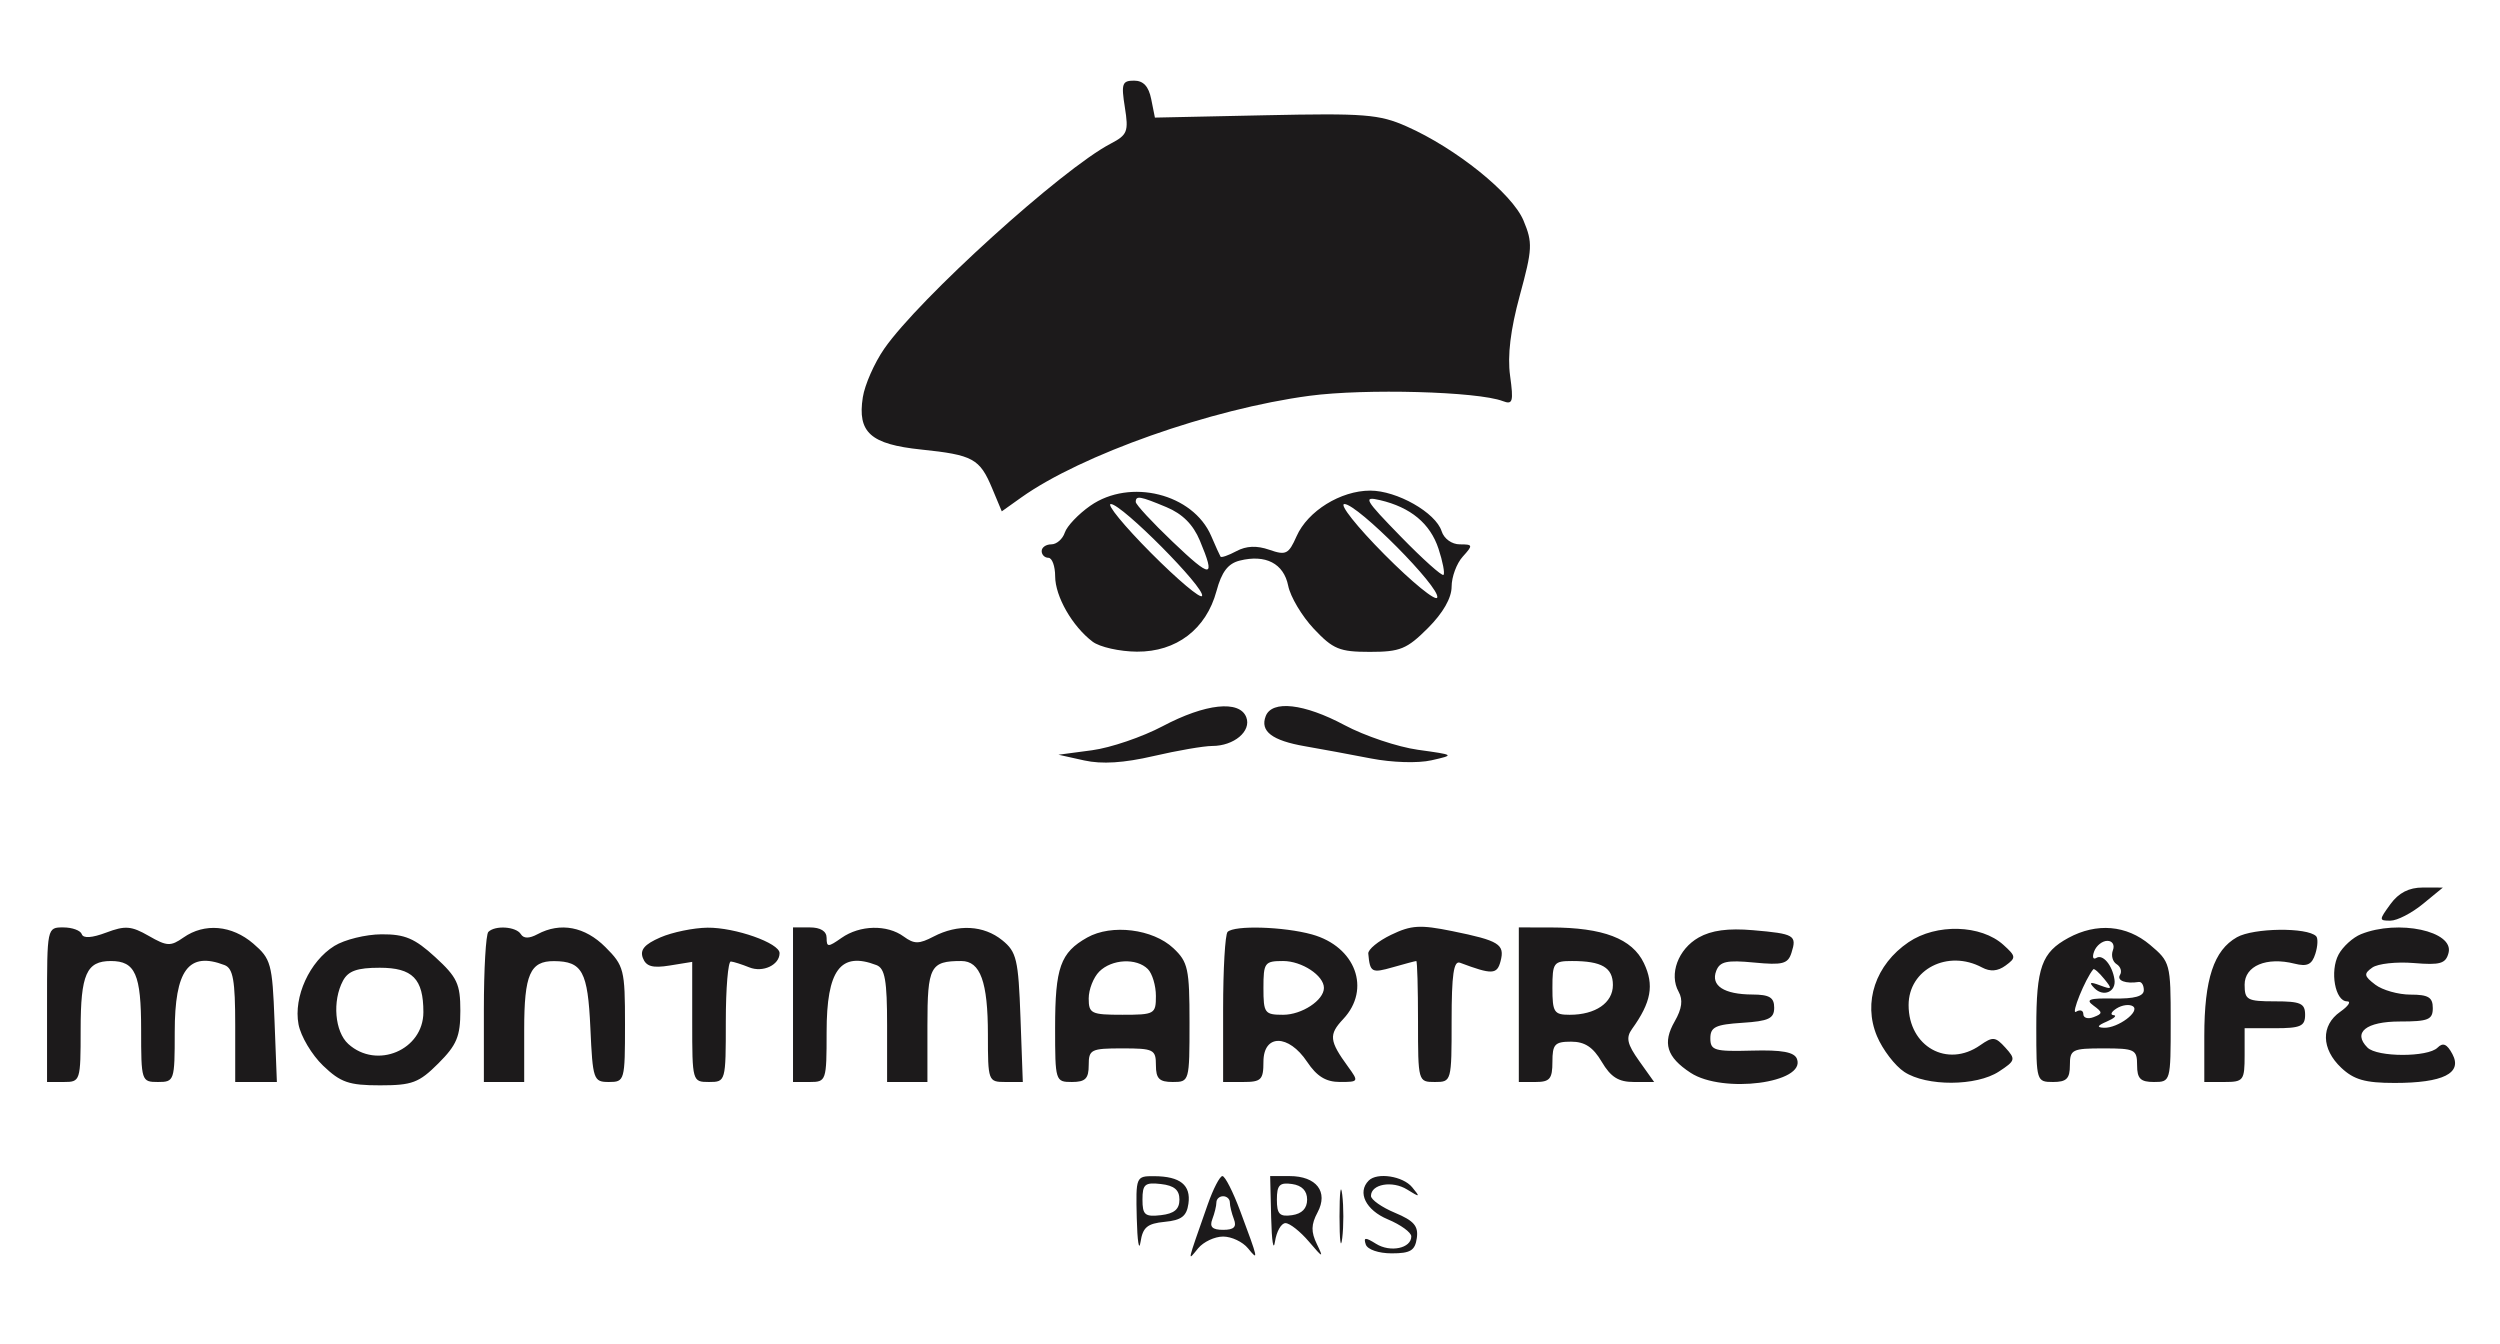
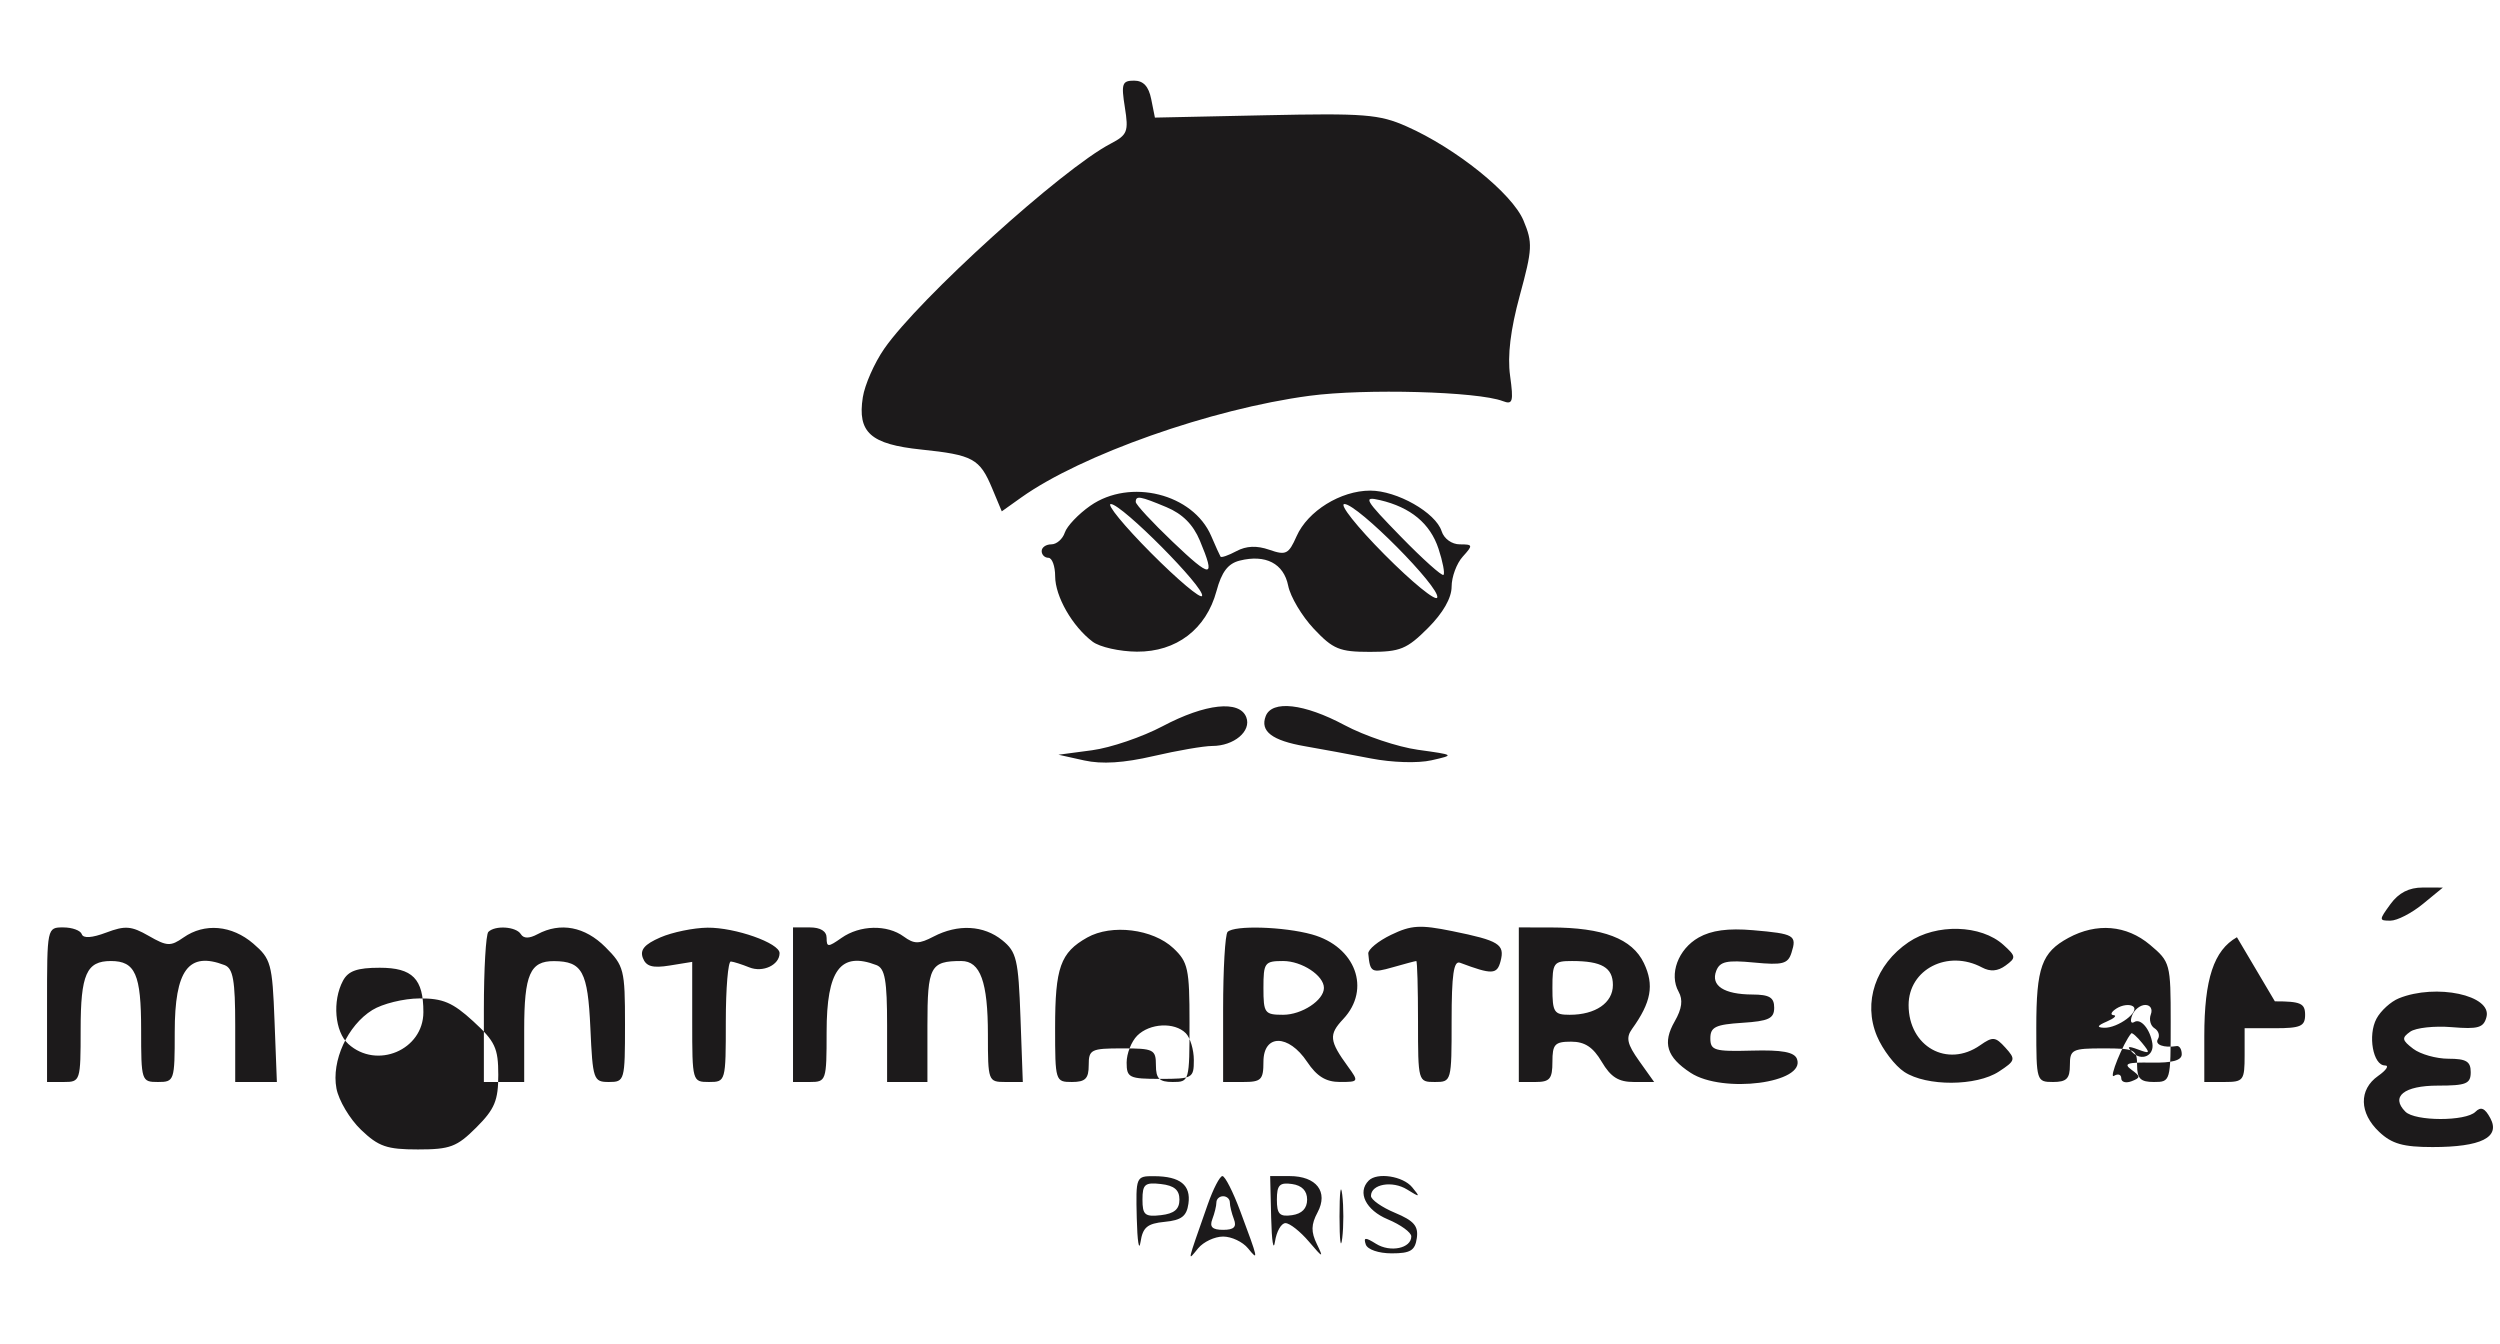
<svg xmlns="http://www.w3.org/2000/svg" viewBox="0 0 372 200">
-   <path d="M167.379 15.971c.578 3.613.387 4.1-2.122 5.411-7.236 3.781-28.524 23.067-33.689 30.52-1.457 2.102-2.888 5.347-3.18 7.21-.82 5.237 1.139 6.993 8.679 7.779 7.72.804 8.718 1.349 10.567 5.776l1.431 3.423 2.888-2.057c8.939-6.365 28.277-13.19 42.89-15.137 8.268-1.101 25.049-.642 28.775.788 1.48.568 1.615.1 1.084-3.768-.411-2.994.054-6.845 1.446-11.959 1.884-6.924 1.929-7.838.545-11.149-1.68-4.02-10.035-10.745-17.397-14.001-4.071-1.801-6.23-1.972-20.992-1.657l-16.454.35-.55-2.75c-.38-1.902-1.168-2.75-2.553-2.75-1.774 0-1.93.453-1.368 3.971m-5.133 59.279c-1.775 1.237-3.486 3.037-3.804 4-.317.963-1.221 1.75-2.009 1.75-.788 0-1.433.45-1.433 1s.45 1 1 1 1.003 1.237 1.007 2.75c.007 3.003 2.552 7.447 5.573 9.734 1.056.799 4.023 1.467 6.593 1.484 5.875.04 10.313-3.344 11.844-9.031.765-2.842 1.711-4.082 3.447-4.517 3.86-.969 6.555.427 7.218 3.738.329 1.649 2.052 4.538 3.827 6.42 2.854 3.027 3.816 3.422 8.326 3.422 4.503 0 5.511-.413 8.632-3.533 2.258-2.259 3.533-4.485 3.533-6.172 0-1.45.745-3.46 1.655-4.466 1.553-1.716 1.526-1.829-.433-1.829-1.191 0-2.353-.837-2.706-1.95-.879-2.77-6.649-6.051-10.634-6.046-4.393.005-9.292 3.041-10.95 6.787-1.187 2.681-1.582 2.878-4.053 2.017-1.868-.651-3.422-.588-4.894.2-1.186.635-2.252 1.005-2.368.823-.117-.182-.744-1.57-1.394-3.083-2.698-6.282-12.061-8.624-17.977-4.498m6.754-.558c0 .381 2.475 3.052 5.5 5.935 5.797 5.526 6.414 5.496 4.036-.195-.995-2.382-2.586-3.973-4.968-4.968-3.953-1.652-4.568-1.755-4.568-.772m39.443 5.159c3.268 3.353 6.126 5.914 6.349 5.69.224-.224-.11-1.975-.743-3.892-1.237-3.748-4.138-6.16-8.695-7.227-2.599-.608-2.322-.123 3.089 5.429m-37.178 2.425c3.979 4.002 7.401 6.881 7.603 6.396.484-1.158-11.94-13.672-13.574-13.672-.695 0 1.992 3.274 5.971 7.276m34.754.243c4.108 4.135 7.637 7.013 7.843 6.396.49-1.472-11.857-13.915-13.808-13.915-.827 0 1.857 3.383 5.965 7.519M173 108.06c-3.025 1.601-7.75 3.211-10.5 3.577l-5 .666 3.835.851c2.627.582 5.877.377 10.312-.652 3.563-.826 7.488-1.502 8.724-1.502 3.252 0 5.871-2.206 5.076-4.276-.991-2.585-6.072-2.04-12.447 1.336m15.336-1.493c-.863 2.248.943 3.627 5.865 4.479 2.365.409 6.774 1.226 9.799 1.814 3.149.612 6.996.729 9 .273 3.49-.794 3.484-.799-2-1.563-3.025-.422-7.942-2.072-10.928-3.668-6.018-3.218-10.805-3.762-11.736-1.335m167.367 27.964c-1.729 2.376-1.729 2.469 0 2.464.988-.003 3.147-1.112 4.797-2.464l3-2.459-3-.005c-2.041-.003-3.574.785-4.797 2.464M207 139.099c-1.925.928-3.455 2.186-3.4 2.794.254 2.807.493 2.941 3.643 2.037 1.784-.511 3.359-.93 3.5-.93.142 0 .257 4.05.257 9 0 8.933.019 9 2.5 9 2.484 0 2.5-.06 2.5-9.107 0-6.869.307-8.992 1.25-8.637 4.772 1.793 5.511 1.765 6.032-.227.66-2.523-.2-3.058-7.191-4.48-4.776-.972-6.101-.891-9.091.55M7 149.5V161h2.5c2.453 0 2.5-.147 2.5-7.8 0-8.23.869-10.2 4.5-10.2 3.631 0 4.5 1.97 4.5 10.2 0 7.653.047 7.8 2.5 7.8 2.442 0 2.5-.171 2.5-7.429 0-9.254 2.059-12.02 7.418-9.964 1.269.487 1.582 2.269 1.582 9V161h6.199l-.35-9.087c-.327-8.515-.526-9.239-3.155-11.5-3.196-2.749-7.26-3.106-10.39-.913-1.922 1.346-2.454 1.321-5.171-.239-2.591-1.486-3.508-1.558-6.329-.493-2.121.8-3.419.886-3.635.239-.185-.554-1.423-1.007-2.752-1.007C7.001 138 7 138.006 7 149.5m65.667-10.833c-.367.366-.667 5.541-.667 11.5V161h6v-7.8c0-8.206.876-10.211 4.45-10.185 4.199.032 5.015 1.535 5.397 9.943.35 7.715.462 8.042 2.759 8.042 2.339 0 2.394-.196 2.394-8.577 0-8.146-.147-8.724-2.923-11.5-3.04-3.04-6.691-3.735-10.082-1.92-1.252.67-2.079.67-2.493 0-.7-1.132-3.822-1.349-4.835-.336m25.594.819c-2.367 1.029-3.067 1.855-2.602 3.068.483 1.257 1.45 1.528 3.989 1.116l3.352-.544v8.937c0 8.866.02 8.937 2.5 8.937 2.481 0 2.5-.067 2.5-9 0-4.95.338-8.968.75-8.93.412.039 1.65.433 2.75.877 2.015.812 4.5-.359 4.5-2.12 0-1.495-6.609-3.83-10.718-3.788-2.08.022-5.24.673-7.021 1.447M118 149.5V161h2.5c2.442 0 2.5-.171 2.5-7.429 0-9.254 2.059-12.02 7.418-9.964 1.269.487 1.582 2.269 1.582 9V161h6v-8.393c0-8.8.424-9.607 5.047-9.607 2.831 0 3.953 3.103 3.953 10.934 0 6.94.046 7.066 2.597 7.066h2.596l-.346-9.589c-.313-8.654-.578-9.776-2.708-11.5-2.765-2.238-6.595-2.443-10.226-.549-2.173 1.134-2.883 1.133-4.441-.006-2.468-1.805-6.512-1.717-9.249.201-2.012 1.409-2.223 1.409-2.223 0 0-.994-.904-1.557-2.5-1.557H118v11.5m43.775-9.995c-3.988 2.243-4.775 4.457-4.775 13.429 0 7.937.04 8.066 2.5 8.066 2 0 2.5-.5 2.5-2.5 0-2.333.333-2.5 5-2.5s5 .167 5 2.5c0 2 .5 2.5 2.5 2.5 2.478 0 2.5-.078 2.5-8.826 0-8.024-.218-9.03-2.402-11.082-3.052-2.867-9.196-3.628-12.823-1.587m20.892-.838c-.367.366-.667 5.541-.667 11.5V161h3c2.667 0 3-.333 3-3 0-4.154 3.725-4.154 6.5 0 1.446 2.164 2.796 2.995 4.872 2.997 2.797.003 2.829-.056 1.236-2.247-2.825-3.885-2.919-4.79-.735-7.115 4.182-4.451 1.84-10.787-4.652-12.591-4.198-1.165-11.545-1.386-12.554-.377M226 149.5V161h2.5c2.111 0 2.5-.467 2.5-3 0-2.615.357-3 2.784-3 2.034 0 3.263.809 4.557 3 1.345 2.277 2.498 3 4.784 3h3.011l-2.23-3.132c-1.781-2.502-1.996-3.457-1.065-4.75 2.869-3.988 3.329-6.537 1.772-9.804-1.738-3.643-6.062-5.299-13.863-5.308L226 138v11.5m26.763-9.998c-3.06 1.731-4.44 5.466-2.983 8.07.671 1.198.495 2.529-.581 4.404-1.853 3.229-1.209 5.316 2.361 7.655 4.791 3.139 17.203 1.52 15.827-2.065-.392-1.021-2.217-1.357-6.713-1.234-5.563.151-6.174-.03-6.174-1.832 0-1.677.768-2.049 4.75-2.305 3.934-.252 4.75-.639 4.75-2.25 0-1.525-.702-1.948-3.25-1.96-4.229-.02-6.22-1.319-5.379-3.51.542-1.411 1.569-1.639 5.626-1.249 4.258.409 5.049.203 5.574-1.45.828-2.608.453-2.829-5.716-3.361-3.711-.32-6.195.014-8.092 1.087m31.237.692c-4.919 3.333-6.816 8.962-4.709 13.978.848 2.02 2.683 4.42 4.077 5.334 3.311 2.169 10.719 2.138 14.072-.059 2.467-1.616 2.525-1.829.966-3.551-1.486-1.642-1.877-1.68-3.755-.364-4.894 3.428-10.651.198-10.651-5.975 0-5.327 5.841-8.318 10.928-5.596 1.225.656 2.337.566 3.5-.285 1.589-1.161 1.567-1.371-.321-3.079-3.328-3.012-9.975-3.202-14.107-.403m23.775-.635c-3.979 2.159-4.775 4.389-4.775 13.375 0 7.937.04 8.066 2.5 8.066 2 0 2.5-.5 2.5-2.5 0-2.333.333-2.5 5-2.5s5 .167 5 2.5c0 2 .5 2.5 2.5 2.5 2.48 0 2.5-.073 2.5-8.911 0-8.723-.065-8.966-3.077-11.5-3.496-2.942-7.932-3.318-12.148-1.03m25.081-.099c-3.439 1.942-4.856 6.228-4.856 14.689V161h3c2.833 0 3-.222 3-4v-4h4.5c3.833 0 4.5-.296 4.5-2s-.667-2-4.5-2c-4.124 0-4.5-.207-4.5-2.481 0-2.8 3.262-4.172 7.432-3.125 1.888.473 2.58.145 3.091-1.467.363-1.143.416-2.322.118-2.62-1.345-1.345-9.315-1.242-11.785.153m18.459-.453c-1.201.484-2.702 1.847-3.335 3.03-1.326 2.478-.514 6.963 1.262 6.963.661 0 .203.701-1.019 1.557-2.898 2.029-2.827 5.527.167 8.34 1.884 1.77 3.565 2.246 7.933 2.246 7.22 0 10.12-1.448 8.597-4.292-.808-1.511-1.403-1.768-2.213-.958-1.442 1.442-8.982 1.432-10.429-.015-2.244-2.244-.209-3.878 4.829-3.878 4.226 0 4.893-.272 4.893-2 0-1.597-.667-2-3.309-2-1.82 0-4.182-.666-5.25-1.481-1.687-1.287-1.744-1.62-.441-2.544.825-.585 3.603-.888 6.174-.673 3.938.328 4.752.091 5.17-1.511.846-3.235-7.488-5.016-13.029-2.784m-301.559 1.748c-3.686 2.285-6.105 7.573-5.337 11.667.333 1.775 1.98 4.544 3.659 6.153 2.607 2.497 3.845 2.925 8.468 2.925 4.783 0 5.797-.382 8.685-3.269 2.736-2.736 3.269-4.013 3.269-7.827 0-3.986-.469-4.987-3.735-7.981-3.05-2.795-4.519-3.418-8-3.396-2.346.014-5.5.792-7.009 1.728m261.862.797c-.327.854-.181 1.296.324.984.963-.595 2.368 1.081 2.691 3.21.277 1.828-1.624 2.665-2.97 1.308-.887-.895-.689-.996.837-.426 1.787.667 1.852.564.607-.965-.765-.941-1.496-1.588-1.622-1.437-1.2 1.427-3.395 6.836-2.568 6.325.596-.368 1.083-.207 1.083.359 0 .565.688.763 1.529.44 1.368-.525 1.366-.706-.019-1.718-1.233-.901-.627-1.116 2.971-1.052 3.133.055 4.519-.328 4.519-1.25 0-.732-.337-1.277-.75-1.212-1.943.307-3.313-.208-2.793-1.049.317-.512.088-1.232-.509-1.601-.596-.369-.843-1.3-.548-2.069.298-.777-.069-1.399-.824-1.399-.749 0-1.63.698-1.958 1.552m-148.047 3.019c-.864.865-1.571 2.665-1.571 4 0 2.248.373 2.429 5 2.429 4.81 0 5-.107 5-2.8 0-1.54-.54-3.34-1.2-4-1.683-1.683-5.364-1.494-7.229.371M188 147c0 3.756.179 4 2.929 4 2.787 0 6.071-2.163 6.071-4 0-1.837-3.284-4-6.071-4-2.75 0-2.929.244-2.929 4m43 0c0 3.627.239 4 2.566 4 3.848 0 6.434-1.78 6.434-4.428 0-2.598-1.658-3.572-6.082-3.572-2.738 0-2.918.247-2.918 4m-179.965-1.066c-1.609 3.006-1.222 7.586.794 9.411 4.235 3.833 11.171.89 11.171-4.739 0-4.966-1.614-6.606-6.5-6.606-3.356 0-4.681.469-5.465 1.934m263.917 4.117c-.798.505-1.002.957-.452 1.004.55.047.1.472-1 .945-1.432.615-1.557.879-.441.93 2.075.093 5.5-2.467 4.295-3.211-.522-.323-1.603-.174-2.402.332M169.15 181.25c.082 3.438.335 5.039.561 3.559.334-2.188 1.007-2.749 3.6-3 2.49-.241 3.263-.832 3.526-2.696.393-2.776-1.222-4.076-5.087-4.098-2.724-.015-2.749.044-2.6 6.235m10.55-2c-3.155 9.008-3.034 8.457-1.421 6.5.793-.963 2.467-1.75 3.721-1.75s2.92.787 3.703 1.75c1.606 1.975 1.553 1.721-1.151-5.528-1.071-2.872-2.266-5.222-2.656-5.222-.389 0-1.378 1.912-2.196 4.25m9.45 2c.082 3.438.337 5.012.566 3.5.229-1.512.933-2.75 1.563-2.75.63 0 2.199 1.238 3.486 2.75 2.099 2.466 2.221 2.505 1.186.375-.887-1.825-.865-2.918.098-4.716 1.643-3.071-.16-5.409-4.171-5.409H189l.15 6.25m10.17-.25c0 3.575.182 5.037.403 3.25.222-1.787.222-4.713 0-6.5-.221-1.787-.403-.325-.403 3.25m4.347-5.333c-1.748 1.748-.446 4.398 2.833 5.769 1.925.804 3.5 1.949 3.5 2.544 0 1.772-3.118 2.427-5.241 1.101-1.603-1.001-1.893-.983-1.534.093.252.756 1.909 1.326 3.858 1.326 2.792 0 3.476-.416 3.739-2.271.255-1.792-.43-2.585-3.25-3.763-1.964-.821-3.572-1.951-3.572-2.511 0-1.763 3.177-2.325 5.382-.952 1.925 1.198 1.993 1.167.746-.342-1.373-1.661-5.205-2.251-6.461-.994M170 178.5c0 2.282.366 2.591 2.75 2.316 1.978-.227 2.75-.878 2.75-2.316 0-1.438-.772-2.089-2.75-2.316-2.384-.275-2.75.034-2.75 2.316m20 0c0 2.165.404 2.582 2.25 2.32 1.477-.21 2.25-1.007 2.25-2.32s-.773-2.11-2.25-2.32c-1.846-.262-2.25.155-2.25 2.32m-9 .418c0 .505-.273 1.63-.607 2.5-.441 1.149-.001 1.582 1.607 1.582 1.608 0 2.048-.433 1.607-1.582-.334-.87-.607-1.995-.607-2.5 0-.505-.45-.918-1-.918s-1 .413-1 .918" fill="#1c1a1b" fill-rule="evenodd" />
+   <path d="M167.379 15.971c.578 3.613.387 4.1-2.122 5.411-7.236 3.781-28.524 23.067-33.689 30.52-1.457 2.102-2.888 5.347-3.18 7.21-.82 5.237 1.139 6.993 8.679 7.779 7.72.804 8.718 1.349 10.567 5.776l1.431 3.423 2.888-2.057c8.939-6.365 28.277-13.19 42.89-15.137 8.268-1.101 25.049-.642 28.775.788 1.48.568 1.615.1 1.084-3.768-.411-2.994.054-6.845 1.446-11.959 1.884-6.924 1.929-7.838.545-11.149-1.68-4.02-10.035-10.745-17.397-14.001-4.071-1.801-6.23-1.972-20.992-1.657l-16.454.35-.55-2.75c-.38-1.902-1.168-2.75-2.553-2.75-1.774 0-1.93.453-1.368 3.971m-5.133 59.279c-1.775 1.237-3.486 3.037-3.804 4-.317.963-1.221 1.75-2.009 1.75-.788 0-1.433.45-1.433 1s.45 1 1 1 1.003 1.237 1.007 2.75c.007 3.003 2.552 7.447 5.573 9.734 1.056.799 4.023 1.467 6.593 1.484 5.875.04 10.313-3.344 11.844-9.031.765-2.842 1.711-4.082 3.447-4.517 3.86-.969 6.555.427 7.218 3.738.329 1.649 2.052 4.538 3.827 6.42 2.854 3.027 3.816 3.422 8.326 3.422 4.503 0 5.511-.413 8.632-3.533 2.258-2.259 3.533-4.485 3.533-6.172 0-1.45.745-3.46 1.655-4.466 1.553-1.716 1.526-1.829-.433-1.829-1.191 0-2.353-.837-2.706-1.95-.879-2.77-6.649-6.051-10.634-6.046-4.393.005-9.292 3.041-10.95 6.787-1.187 2.681-1.582 2.878-4.053 2.017-1.868-.651-3.422-.588-4.894.2-1.186.635-2.252 1.005-2.368.823-.117-.182-.744-1.57-1.394-3.083-2.698-6.282-12.061-8.624-17.977-4.498m6.754-.558c0 .381 2.475 3.052 5.5 5.935 5.797 5.526 6.414 5.496 4.036-.195-.995-2.382-2.586-3.973-4.968-4.968-3.953-1.652-4.568-1.755-4.568-.772m39.443 5.159c3.268 3.353 6.126 5.914 6.349 5.69.224-.224-.11-1.975-.743-3.892-1.237-3.748-4.138-6.16-8.695-7.227-2.599-.608-2.322-.123 3.089 5.429m-37.178 2.425c3.979 4.002 7.401 6.881 7.603 6.396.484-1.158-11.94-13.672-13.574-13.672-.695 0 1.992 3.274 5.971 7.276m34.754.243c4.108 4.135 7.637 7.013 7.843 6.396.49-1.472-11.857-13.915-13.808-13.915-.827 0 1.857 3.383 5.965 7.519M173 108.06c-3.025 1.601-7.75 3.211-10.5 3.577l-5 .666 3.835.851c2.627.582 5.877.377 10.312-.652 3.563-.826 7.488-1.502 8.724-1.502 3.252 0 5.871-2.206 5.076-4.276-.991-2.585-6.072-2.04-12.447 1.336m15.336-1.493c-.863 2.248.943 3.627 5.865 4.479 2.365.409 6.774 1.226 9.799 1.814 3.149.612 6.996.729 9 .273 3.49-.794 3.484-.799-2-1.563-3.025-.422-7.942-2.072-10.928-3.668-6.018-3.218-10.805-3.762-11.736-1.335m167.367 27.964c-1.729 2.376-1.729 2.469 0 2.464.988-.003 3.147-1.112 4.797-2.464l3-2.459-3-.005c-2.041-.003-3.574.785-4.797 2.464M207 139.099c-1.925.928-3.455 2.186-3.4 2.794.254 2.807.493 2.941 3.643 2.037 1.784-.511 3.359-.93 3.5-.93.142 0 .257 4.05.257 9 0 8.933.019 9 2.5 9 2.484 0 2.5-.06 2.5-9.107 0-6.869.307-8.992 1.25-8.637 4.772 1.793 5.511 1.765 6.032-.227.66-2.523-.2-3.058-7.191-4.48-4.776-.972-6.101-.891-9.091.55M7 149.5V161h2.5c2.453 0 2.5-.147 2.5-7.8 0-8.23.869-10.2 4.5-10.2 3.631 0 4.5 1.97 4.5 10.2 0 7.653.047 7.8 2.5 7.8 2.442 0 2.5-.171 2.5-7.429 0-9.254 2.059-12.02 7.418-9.964 1.269.487 1.582 2.269 1.582 9V161h6.199l-.35-9.087c-.327-8.515-.526-9.239-3.155-11.5-3.196-2.749-7.26-3.106-10.39-.913-1.922 1.346-2.454 1.321-5.171-.239-2.591-1.486-3.508-1.558-6.329-.493-2.121.8-3.419.886-3.635.239-.185-.554-1.423-1.007-2.752-1.007C7.001 138 7 138.006 7 149.5m65.667-10.833c-.367.366-.667 5.541-.667 11.5V161h6v-7.8c0-8.206.876-10.211 4.45-10.185 4.199.032 5.015 1.535 5.397 9.943.35 7.715.462 8.042 2.759 8.042 2.339 0 2.394-.196 2.394-8.577 0-8.146-.147-8.724-2.923-11.5-3.04-3.04-6.691-3.735-10.082-1.92-1.252.67-2.079.67-2.493 0-.7-1.132-3.822-1.349-4.835-.336m25.594.819c-2.367 1.029-3.067 1.855-2.602 3.068.483 1.257 1.45 1.528 3.989 1.116l3.352-.544v8.937c0 8.866.02 8.937 2.5 8.937 2.481 0 2.5-.067 2.5-9 0-4.95.338-8.968.75-8.93.412.039 1.65.433 2.75.877 2.015.812 4.5-.359 4.5-2.12 0-1.495-6.609-3.83-10.718-3.788-2.08.022-5.24.673-7.021 1.447M118 149.5V161h2.5c2.442 0 2.5-.171 2.5-7.429 0-9.254 2.059-12.02 7.418-9.964 1.269.487 1.582 2.269 1.582 9V161h6v-8.393c0-8.8.424-9.607 5.047-9.607 2.831 0 3.953 3.103 3.953 10.934 0 6.94.046 7.066 2.597 7.066h2.596l-.346-9.589c-.313-8.654-.578-9.776-2.708-11.5-2.765-2.238-6.595-2.443-10.226-.549-2.173 1.134-2.883 1.133-4.441-.006-2.468-1.805-6.512-1.717-9.249.201-2.012 1.409-2.223 1.409-2.223 0 0-.994-.904-1.557-2.5-1.557H118v11.5m43.775-9.995c-3.988 2.243-4.775 4.457-4.775 13.429 0 7.937.04 8.066 2.5 8.066 2 0 2.5-.5 2.5-2.5 0-2.333.333-2.5 5-2.5s5 .167 5 2.5c0 2 .5 2.5 2.5 2.5 2.478 0 2.5-.078 2.5-8.826 0-8.024-.218-9.03-2.402-11.082-3.052-2.867-9.196-3.628-12.823-1.587m20.892-.838c-.367.366-.667 5.541-.667 11.5V161h3c2.667 0 3-.333 3-3 0-4.154 3.725-4.154 6.5 0 1.446 2.164 2.796 2.995 4.872 2.997 2.797.003 2.829-.056 1.236-2.247-2.825-3.885-2.919-4.79-.735-7.115 4.182-4.451 1.84-10.787-4.652-12.591-4.198-1.165-11.545-1.386-12.554-.377M226 149.5V161h2.5c2.111 0 2.5-.467 2.5-3 0-2.615.357-3 2.784-3 2.034 0 3.263.809 4.557 3 1.345 2.277 2.498 3 4.784 3h3.011l-2.23-3.132c-1.781-2.502-1.996-3.457-1.065-4.75 2.869-3.988 3.329-6.537 1.772-9.804-1.738-3.643-6.062-5.299-13.863-5.308L226 138v11.5m26.763-9.998c-3.06 1.731-4.44 5.466-2.983 8.07.671 1.198.495 2.529-.581 4.404-1.853 3.229-1.209 5.316 2.361 7.655 4.791 3.139 17.203 1.52 15.827-2.065-.392-1.021-2.217-1.357-6.713-1.234-5.563.151-6.174-.03-6.174-1.832 0-1.677.768-2.049 4.75-2.305 3.934-.252 4.75-.639 4.75-2.25 0-1.525-.702-1.948-3.25-1.96-4.229-.02-6.22-1.319-5.379-3.51.542-1.411 1.569-1.639 5.626-1.249 4.258.409 5.049.203 5.574-1.45.828-2.608.453-2.829-5.716-3.361-3.711-.32-6.195.014-8.092 1.087m31.237.692c-4.919 3.333-6.816 8.962-4.709 13.978.848 2.02 2.683 4.42 4.077 5.334 3.311 2.169 10.719 2.138 14.072-.059 2.467-1.616 2.525-1.829.966-3.551-1.486-1.642-1.877-1.68-3.755-.364-4.894 3.428-10.651.198-10.651-5.975 0-5.327 5.841-8.318 10.928-5.596 1.225.656 2.337.566 3.5-.285 1.589-1.161 1.567-1.371-.321-3.079-3.328-3.012-9.975-3.202-14.107-.403m23.775-.635c-3.979 2.159-4.775 4.389-4.775 13.375 0 7.937.04 8.066 2.5 8.066 2 0 2.5-.5 2.5-2.5 0-2.333.333-2.5 5-2.5s5 .167 5 2.5c0 2 .5 2.5 2.5 2.5 2.48 0 2.5-.073 2.5-8.911 0-8.723-.065-8.966-3.077-11.5-3.496-2.942-7.932-3.318-12.148-1.03m25.081-.099c-3.439 1.942-4.856 6.228-4.856 14.689V161h3c2.833 0 3-.222 3-4v-4h4.5c3.833 0 4.5-.296 4.5-2s-.667-2-4.5-2m18.459-.453c-1.201.484-2.702 1.847-3.335 3.03-1.326 2.478-.514 6.963 1.262 6.963.661 0 .203.701-1.019 1.557-2.898 2.029-2.827 5.527.167 8.34 1.884 1.77 3.565 2.246 7.933 2.246 7.22 0 10.12-1.448 8.597-4.292-.808-1.511-1.403-1.768-2.213-.958-1.442 1.442-8.982 1.432-10.429-.015-2.244-2.244-.209-3.878 4.829-3.878 4.226 0 4.893-.272 4.893-2 0-1.597-.667-2-3.309-2-1.82 0-4.182-.666-5.25-1.481-1.687-1.287-1.744-1.62-.441-2.544.825-.585 3.603-.888 6.174-.673 3.938.328 4.752.091 5.17-1.511.846-3.235-7.488-5.016-13.029-2.784m-301.559 1.748c-3.686 2.285-6.105 7.573-5.337 11.667.333 1.775 1.98 4.544 3.659 6.153 2.607 2.497 3.845 2.925 8.468 2.925 4.783 0 5.797-.382 8.685-3.269 2.736-2.736 3.269-4.013 3.269-7.827 0-3.986-.469-4.987-3.735-7.981-3.05-2.795-4.519-3.418-8-3.396-2.346.014-5.5.792-7.009 1.728m261.862.797c-.327.854-.181 1.296.324.984.963-.595 2.368 1.081 2.691 3.21.277 1.828-1.624 2.665-2.97 1.308-.887-.895-.689-.996.837-.426 1.787.667 1.852.564.607-.965-.765-.941-1.496-1.588-1.622-1.437-1.2 1.427-3.395 6.836-2.568 6.325.596-.368 1.083-.207 1.083.359 0 .565.688.763 1.529.44 1.368-.525 1.366-.706-.019-1.718-1.233-.901-.627-1.116 2.971-1.052 3.133.055 4.519-.328 4.519-1.25 0-.732-.337-1.277-.75-1.212-1.943.307-3.313-.208-2.793-1.049.317-.512.088-1.232-.509-1.601-.596-.369-.843-1.3-.548-2.069.298-.777-.069-1.399-.824-1.399-.749 0-1.63.698-1.958 1.552m-148.047 3.019c-.864.865-1.571 2.665-1.571 4 0 2.248.373 2.429 5 2.429 4.81 0 5-.107 5-2.8 0-1.54-.54-3.34-1.2-4-1.683-1.683-5.364-1.494-7.229.371M188 147c0 3.756.179 4 2.929 4 2.787 0 6.071-2.163 6.071-4 0-1.837-3.284-4-6.071-4-2.75 0-2.929.244-2.929 4m43 0c0 3.627.239 4 2.566 4 3.848 0 6.434-1.78 6.434-4.428 0-2.598-1.658-3.572-6.082-3.572-2.738 0-2.918.247-2.918 4m-179.965-1.066c-1.609 3.006-1.222 7.586.794 9.411 4.235 3.833 11.171.89 11.171-4.739 0-4.966-1.614-6.606-6.5-6.606-3.356 0-4.681.469-5.465 1.934m263.917 4.117c-.798.505-1.002.957-.452 1.004.55.047.1.472-1 .945-1.432.615-1.557.879-.441.93 2.075.093 5.5-2.467 4.295-3.211-.522-.323-1.603-.174-2.402.332M169.15 181.25c.082 3.438.335 5.039.561 3.559.334-2.188 1.007-2.749 3.6-3 2.49-.241 3.263-.832 3.526-2.696.393-2.776-1.222-4.076-5.087-4.098-2.724-.015-2.749.044-2.6 6.235m10.55-2c-3.155 9.008-3.034 8.457-1.421 6.5.793-.963 2.467-1.75 3.721-1.75s2.92.787 3.703 1.75c1.606 1.975 1.553 1.721-1.151-5.528-1.071-2.872-2.266-5.222-2.656-5.222-.389 0-1.378 1.912-2.196 4.25m9.45 2c.082 3.438.337 5.012.566 3.5.229-1.512.933-2.75 1.563-2.75.63 0 2.199 1.238 3.486 2.75 2.099 2.466 2.221 2.505 1.186.375-.887-1.825-.865-2.918.098-4.716 1.643-3.071-.16-5.409-4.171-5.409H189l.15 6.25m10.17-.25c0 3.575.182 5.037.403 3.25.222-1.787.222-4.713 0-6.5-.221-1.787-.403-.325-.403 3.25m4.347-5.333c-1.748 1.748-.446 4.398 2.833 5.769 1.925.804 3.5 1.949 3.5 2.544 0 1.772-3.118 2.427-5.241 1.101-1.603-1.001-1.893-.983-1.534.093.252.756 1.909 1.326 3.858 1.326 2.792 0 3.476-.416 3.739-2.271.255-1.792-.43-2.585-3.25-3.763-1.964-.821-3.572-1.951-3.572-2.511 0-1.763 3.177-2.325 5.382-.952 1.925 1.198 1.993 1.167.746-.342-1.373-1.661-5.205-2.251-6.461-.994M170 178.5c0 2.282.366 2.591 2.75 2.316 1.978-.227 2.75-.878 2.75-2.316 0-1.438-.772-2.089-2.75-2.316-2.384-.275-2.75.034-2.75 2.316m20 0c0 2.165.404 2.582 2.25 2.32 1.477-.21 2.25-1.007 2.25-2.32s-.773-2.11-2.25-2.32c-1.846-.262-2.25.155-2.25 2.32m-9 .418c0 .505-.273 1.63-.607 2.5-.441 1.149-.001 1.582 1.607 1.582 1.608 0 2.048-.433 1.607-1.582-.334-.87-.607-1.995-.607-2.5 0-.505-.45-.918-1-.918s-1 .413-1 .918" fill="#1c1a1b" fill-rule="evenodd" />
</svg>